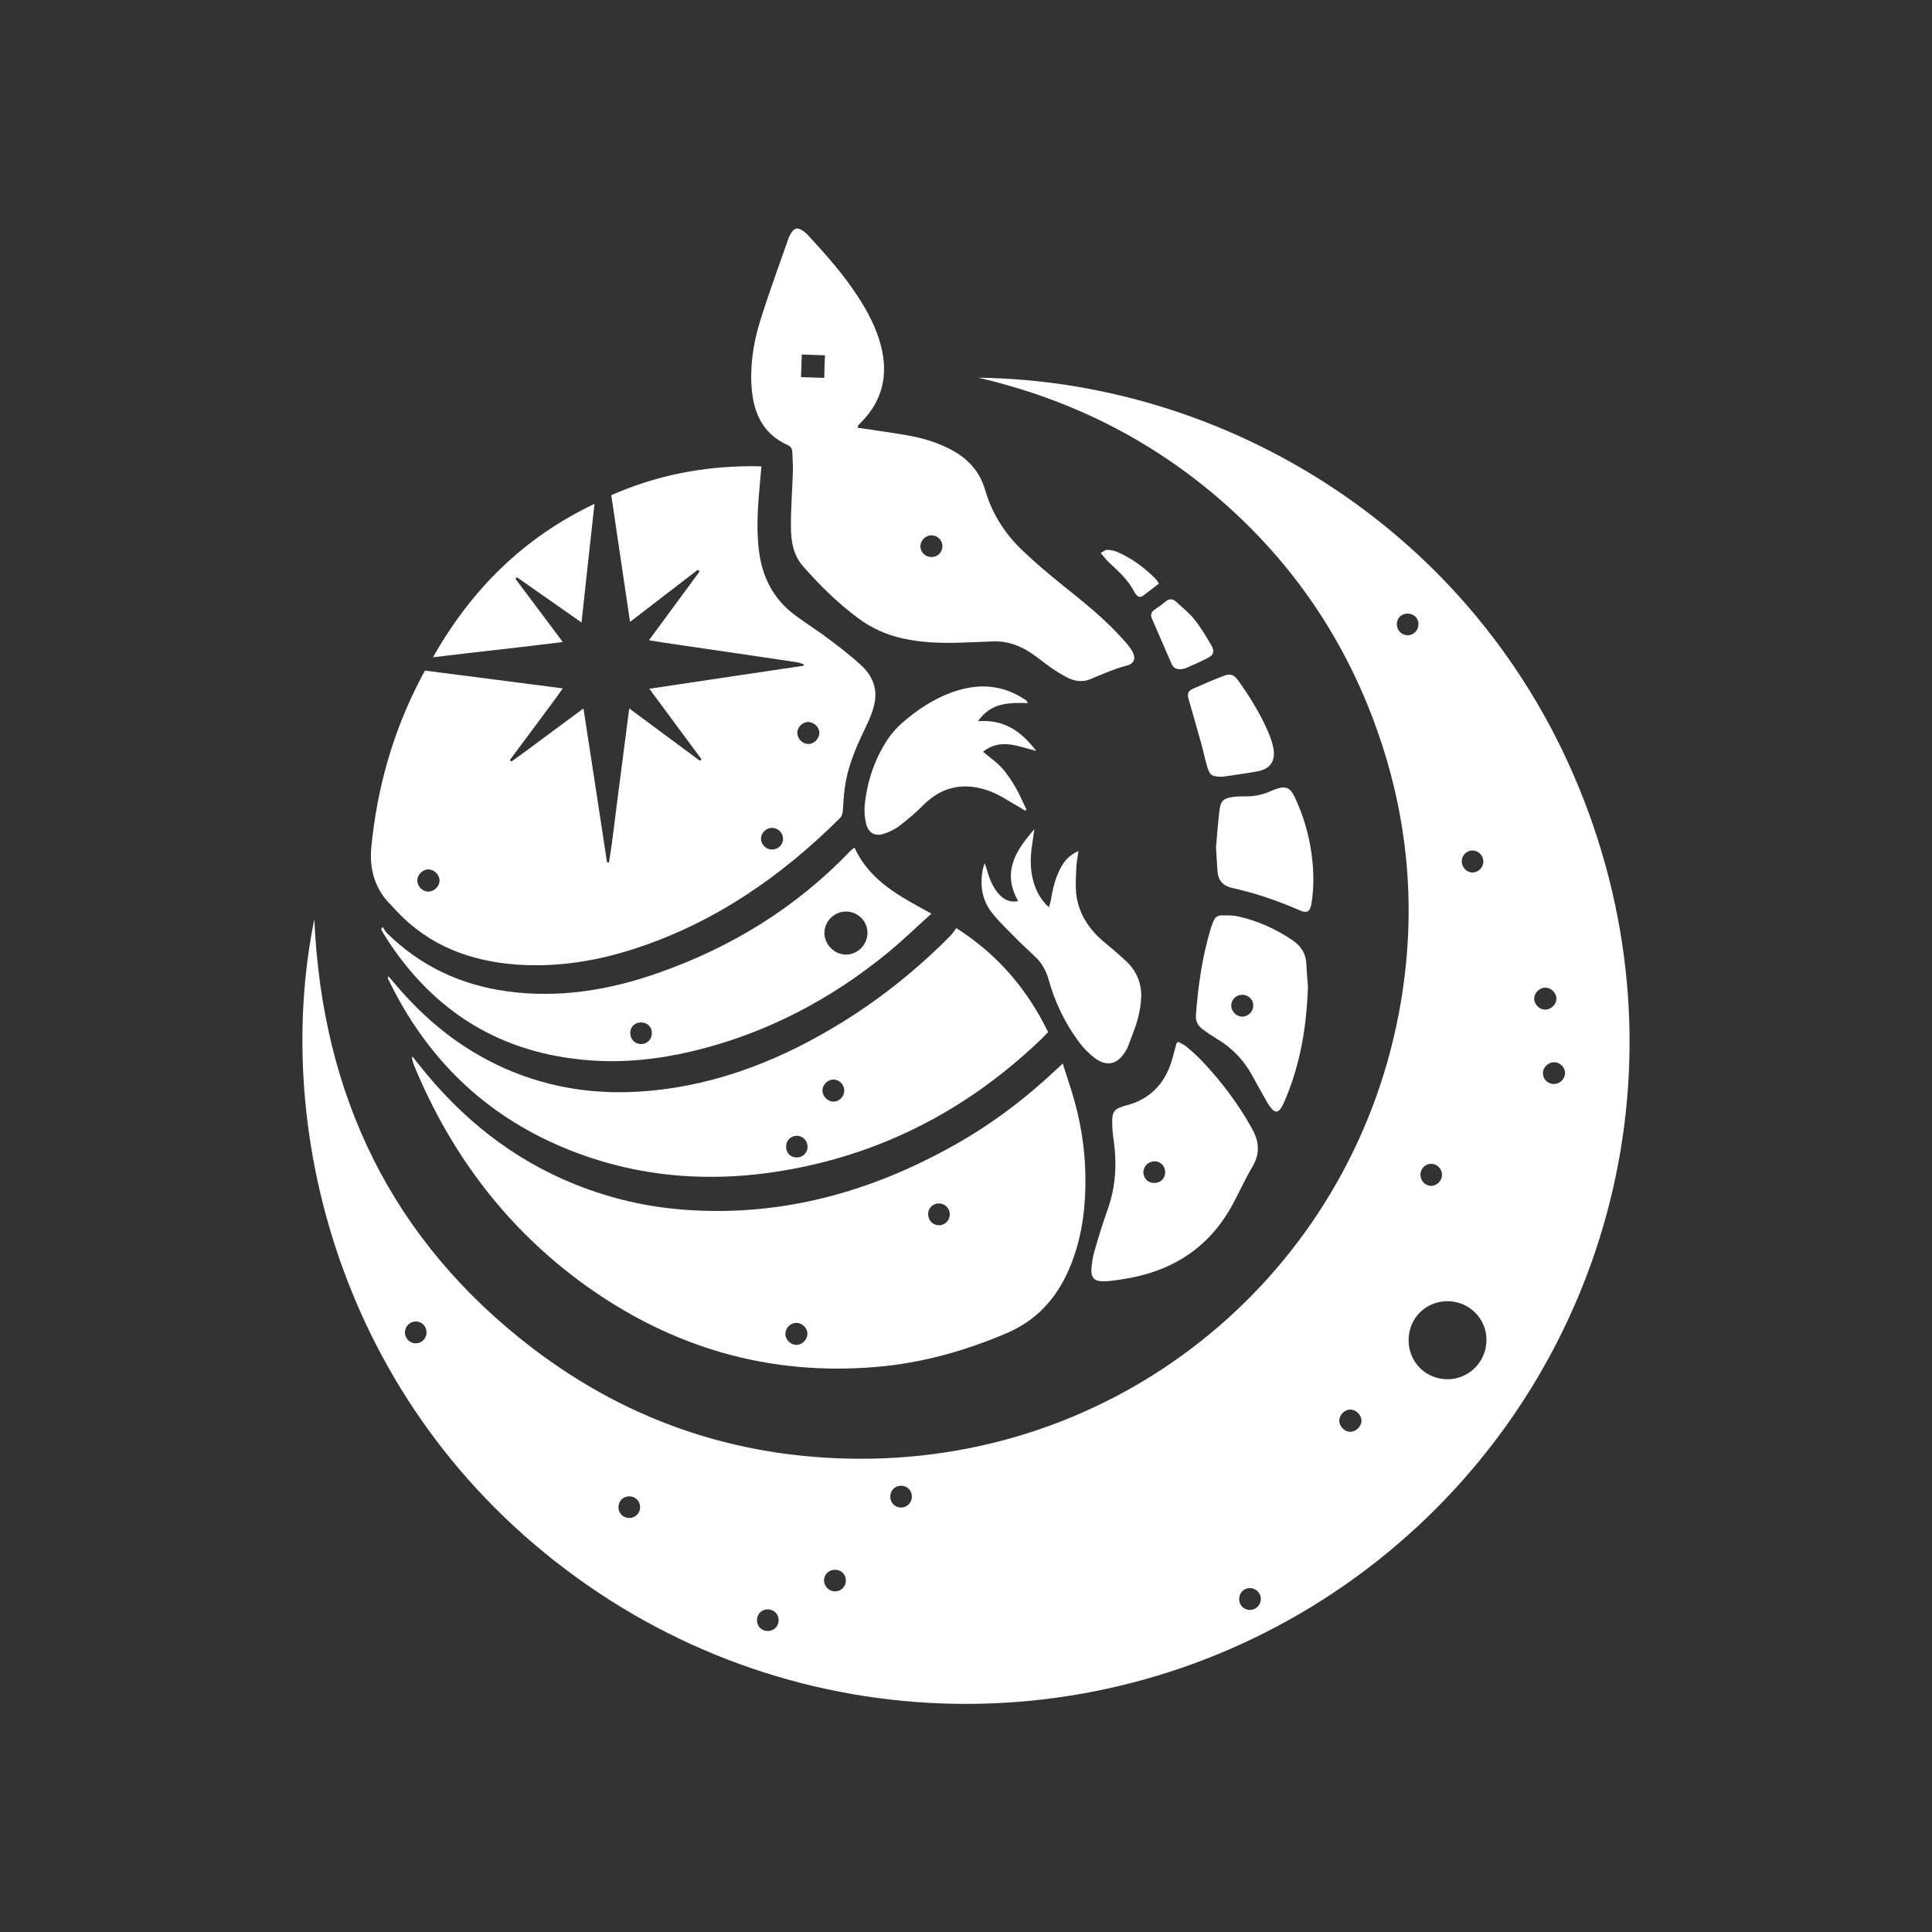
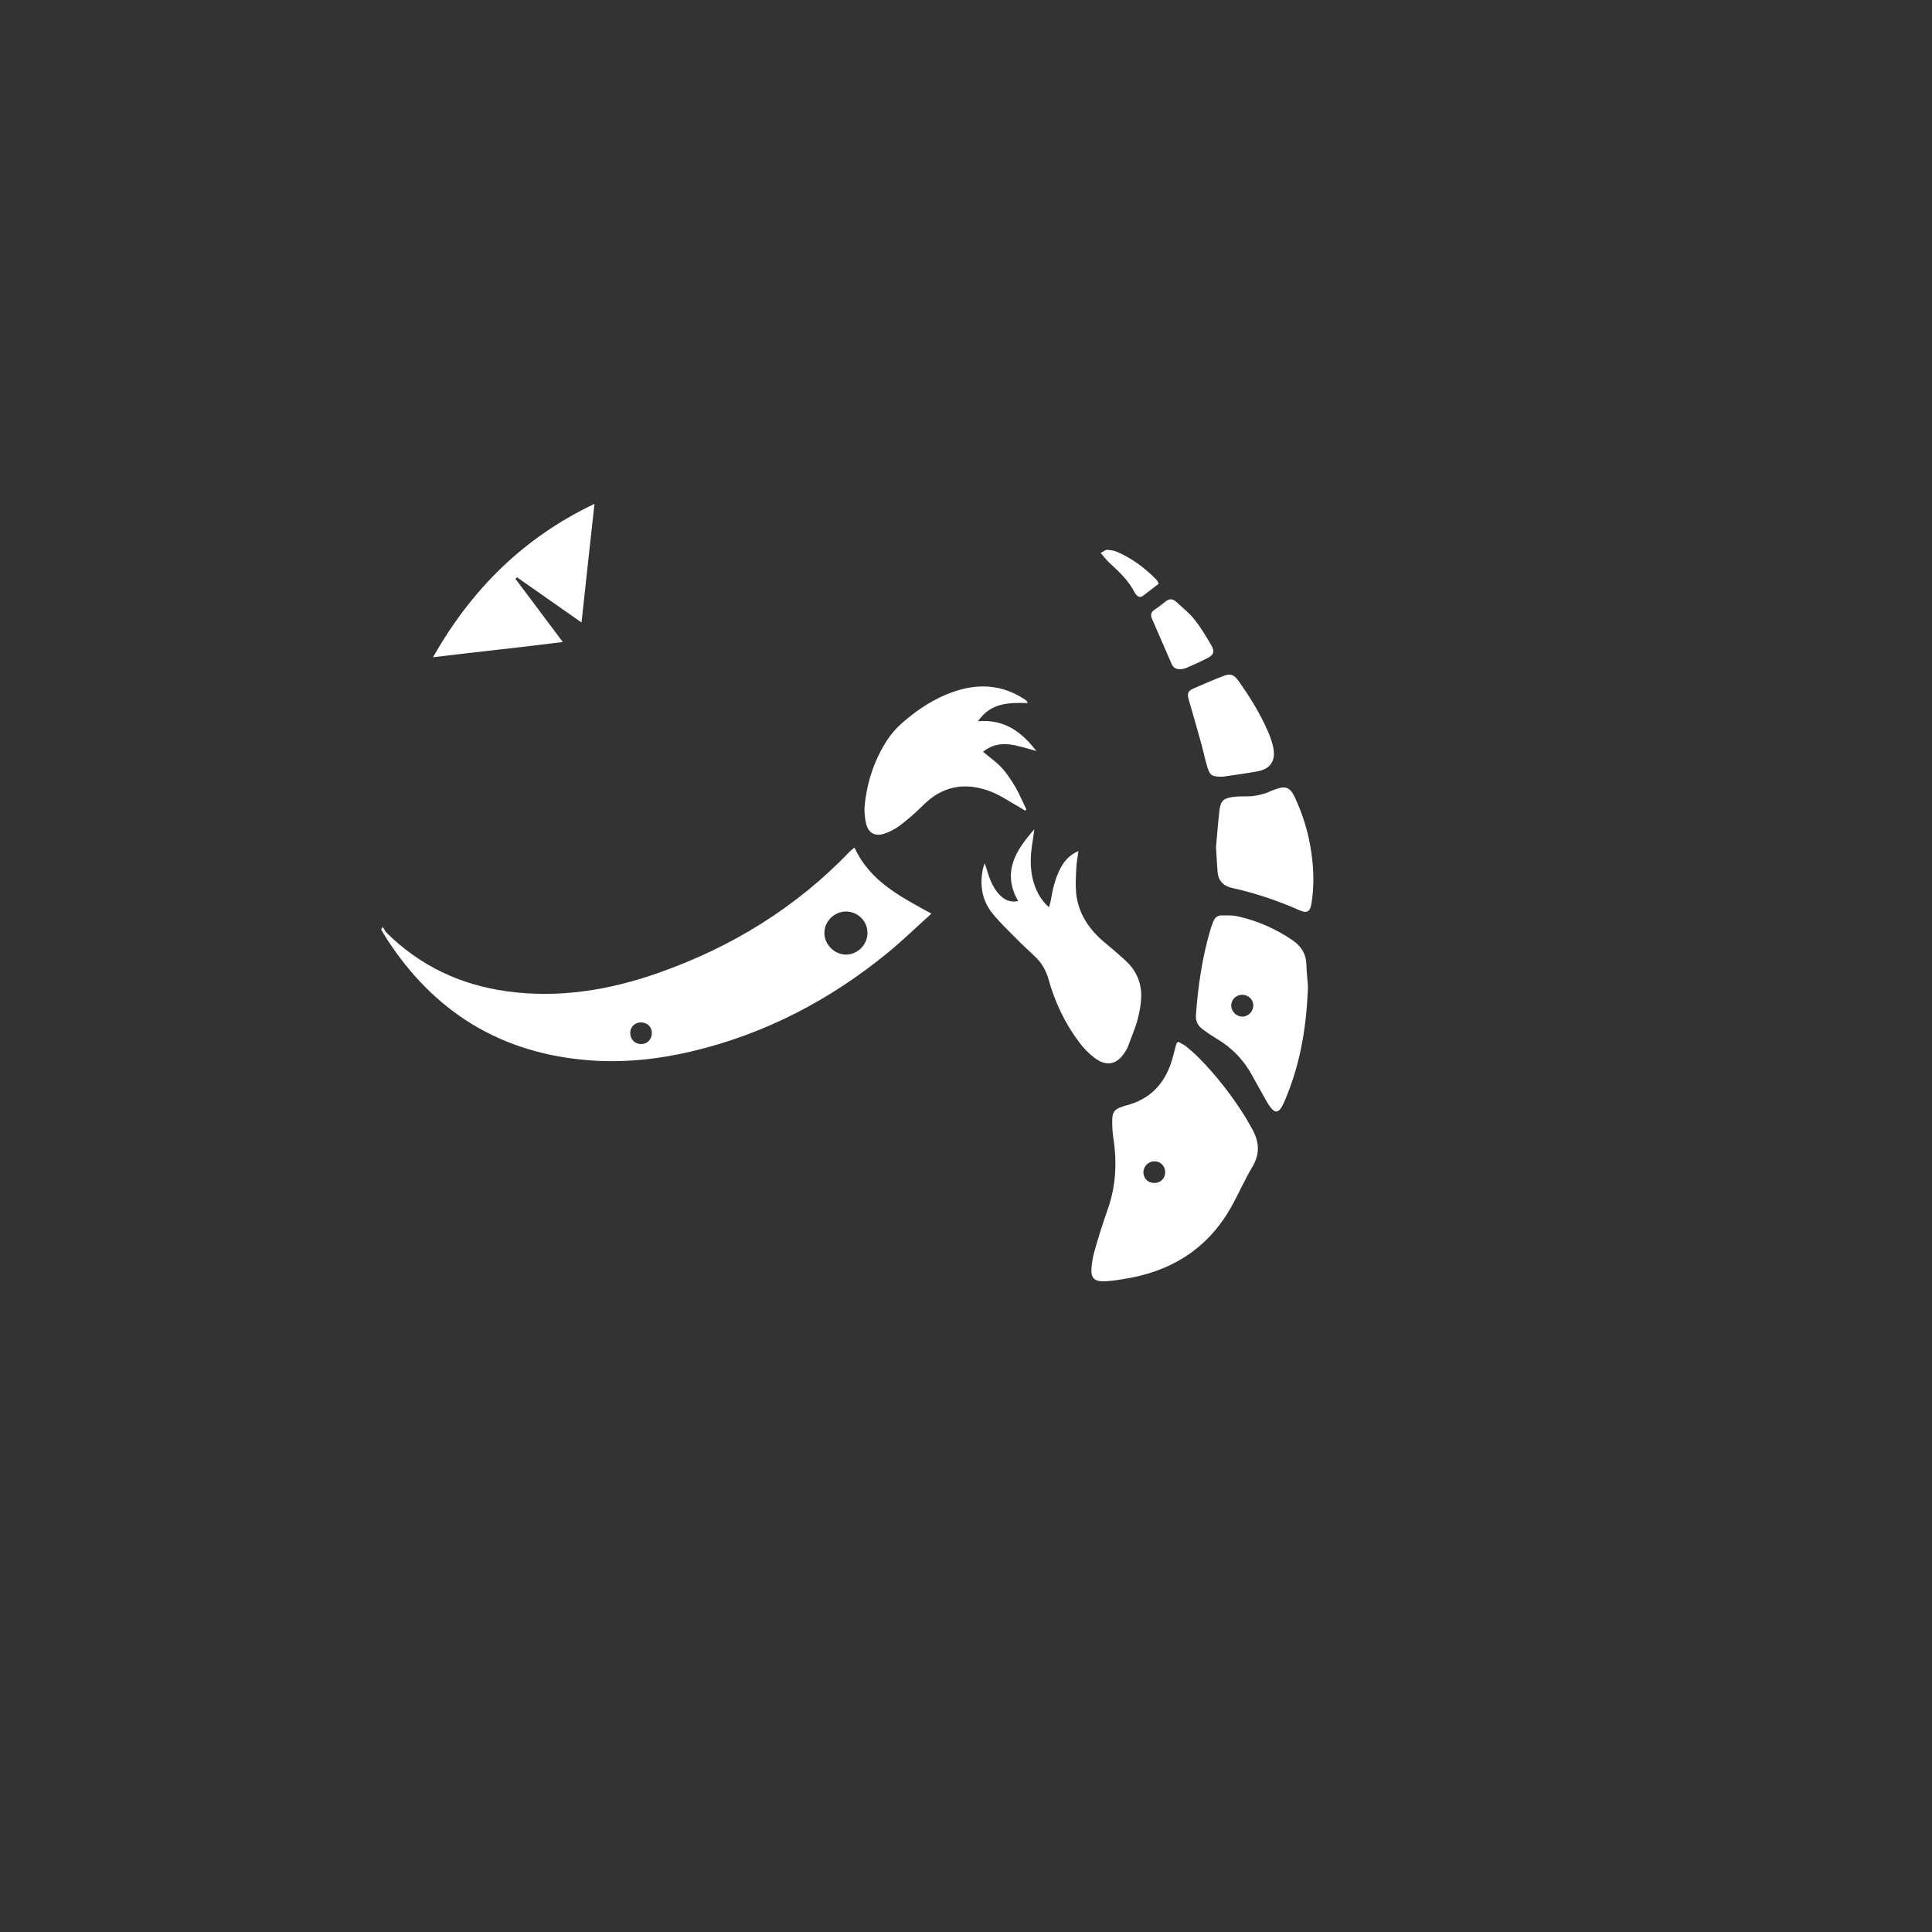
<svg xmlns="http://www.w3.org/2000/svg" version="1.1" id="Capa_1" x="0" y="0" viewBox="0 0 1000 1000" style="enable-background:new 0 0 1000 1000" xml:space="preserve">
  <rect x="0" y="0" width="1000" height="1000" fill="#333333" stroke="none" />
  <style>.st0{fill:#fff}</style>
-   <path class="st0" d="M205.5 471.8c16.9 17.9 38.3 25.8 62.4 27.5 20.9 1.4 41.2-1.9 61-8.4 41-13.4 75.4-37.2 105.7-67.3 1.4-1.4 1.6-2.9 1.7-4.7.3-4.8.6-9.7 1.5-14.5 1.9-10.2 6.2-19.6 10.7-28.9 1.9-3.9 3.6-8.2 4.3-12.4 1.3-7.4-1.7-13.8-7-18.7-5.3-4.9-11-9.3-16.8-13.6-5.5-4.2-11.4-7.9-17-12-12.1-8.8-18-21-19.4-35.7-1.1-10.9-.3-21.8.7-32.7.3-2.9.5-5.7.8-9-1.5 0-3-.1-4.5-.1-25.7 0-49.8 4.7-73.2 15 3.2 21.8 6.4 43.3 9.7 65.6 12.2-9.4 23.6-18.2 35.1-27l.9.9c-8.6 11.7-17.1 23.3-26.2 35.6 5.5.9 10.2 1.6 15 2.3 20.5 3 41.1 6 61.7 9.1 1.2.2 2.3.7 3.4 1 0 .3-.1.5-.1.8-26.3 3.9-52.6 7.8-79.8 11.9 9.3 12.6 18.2 24.6 27 36.5l-.8.8c-12-8.9-24-17.8-36.6-27.1-1.8 13.9-3.5 27-5.2 40.1-1.8 13.2-3.1 26.4-5.3 39.6h-1c-4-26.3-8-52.6-12.2-79.7-4.8 3.5-8.9 6.6-13 9.6-4 3-8 6-12.1 9s-8.1 6-12.2 8.9c-.3-.3-.5-.6-.8-.8 4.5-6.1 9.1-12.2 13.6-18.3 4.5-6.1 9.1-12.1 13.8-18.8-24.3-3.1-47.6-6.2-71.3-9.2-1.1 1.9-1.9 3.3-2.6 4.8-14.1 27.2-22.2 56-25.2 86.5-1 10.6 1.3 19.8 8.2 28 1.8 1.7 3.4 3.6 5.1 5.4zm213.1-98.1c3 .2 5.6 2.9 5.5 5.8-.1 2.9-2.8 5.6-5.7 5.6-3 0-5.7-2.7-5.7-5.7-.1-3.1 2.8-5.8 5.9-5.7zm-24.7 60.1c.2-3 2.9-5.4 5.9-5.3 3 .1 5.6 2.7 5.5 5.7 0 3.1-2.6 5.5-5.7 5.5h-.4c-3-.2-5.5-2.9-5.3-5.9zM221.7 450c2.9 0 5.7 2.6 5.8 5.6.1 2.9-2.5 5.7-5.5 5.9h-.3c-3 0-5.8-2.8-5.7-5.8 0-3 2.8-5.7 5.7-5.7zM214.7 552.4c19 45.5 47.8 83.6 87.9 112.6 45.1 32.5 95.5 47.3 151.2 42.5 23.3-2 45.4-8.2 66.9-17.3 15.6-6.6 26-17.9 32.6-33.2 5.9-13.6 8.2-28 8.5-42.7.3-15.1-1.6-30-5.7-44.6-1.7-6.2-3.9-12.3-6-19.2-1.9 1.7-2.8 2.6-3.8 3.5-16 15-33.4 28.1-52.5 38.8-43.2 24.2-89.1 37-139 33.4-19.6-1.4-38.4-5.7-56.7-13-32.8-13.1-59.2-34.3-81-61.8-1.2-1.5-2.3-2.9-3.7-4.6-.1.8-.2 1-.1 1.3.4 1.5.8 2.9 1.4 4.3zm271.1 70.5c3.1-.1 5.6 2.2 5.8 5.3.2 3.3-2.4 6-5.6 6-3.1 0-5.5-2.4-5.6-5.6-.1-3.1 2.2-5.6 5.4-5.7zM412 684.7c3.1-.1 6 2.6 5.9 5.8-.1 3-2.7 5.6-5.7 5.6s-5.6-2.6-5.7-5.6c0-3 2.5-5.7 5.5-5.8z" />
-   <path class="st0" d="M407.8 230.4c1.5.7 2.2 1.8 2.3 3.5.1 3.4.4 6.8.3 10.1-.3 9.6-1.1 19.1-1 28.7 0 7.3 1.1 14.5 6.2 20.3 8.6 9.9 18 19.1 28.6 27 6.9 5.1 14.4 8.5 22.8 10.4 10.3 2.3 20.7 2.6 31.2 2.2l15.9-.6c7.4-.3 13.9 2.2 19.9 6.2 3.3 2.2 6.3 4.8 9.6 7.1 2.9 2 5.9 3.9 9 5.5 3.7 1.8 7.7 2.4 11.6.8 6.4-2.7 12.6-5.4 19.3-7.2 3.8-1 4.5-4 2.5-7.4-1.4-2.4-3.3-4.5-5.2-6.6-9.1-10.1-19.7-18.6-30.3-27.1-7.4-5.9-14.6-12-21.4-18.5-9-8.6-15.6-18.9-19.1-30.9-2.9-10.1-9.3-16.9-18.4-21.5-7-3.6-14.5-5.8-22.2-7.1-8.4-1.5-16.9-2.6-25.5-3.9.2-.7.1-1 .3-1.2.5-.6 1-1.1 1.5-1.6 11.2-11.3 14.2-24.7 10.2-39.9-2.4-9.1-6.7-17.3-11.8-25.1-7.5-11.6-16.6-21.8-25.9-31.9-.6-.6-1.3-1.3-2-1.8-1.4-1-2.5-1.6-3.5-1.6-1.4 0-2.5 1-3.6 3-.3.5-.6 1-.8 1.6-5 14.3-10.3 28.6-14.8 43.1-3.3 10.6-5.1 21.5-4.6 32.7.7 13.7 5.1 25.6 18.9 31.7zm74.4 46.7c3.1 0 5.6 2.5 5.6 5.6 0 3.1-2.4 5.6-5.5 5.6h-.2c-3.1 0-5.5-2.3-5.7-5.3-.1-3.2 2.6-6 5.8-5.9zM415 183.5l12 .4-.4 11.7-12-.4.4-11.7zM291.7 594c37.8 15.8 77.1 18.6 117.2 11.3 50.3-9.2 93.5-32.3 130.3-67.7 1.1-1.1 2.2-2.3 3.3-3.4-10.8-22.1-25.9-40-47.5-53.8-1.2 1.6-2.2 3.1-3.5 4.4-16.5 16.6-34.6 31.2-54.4 43.6-31.3 19.5-64.8 33.1-101.9 36.3-25.4 2.2-50-1.2-73.5-11.5-23-10.1-41.9-25.5-57.9-44.7-.9-1.1-1.9-2.2-2.9-3.2-.2.7-.1 1.2.1 1.6 19.4 40.3 49.3 69.8 90.7 87.1zm139.6-35.2c3-.1 5.6 2.5 5.7 5.5.1 3-2.3 5.7-5.3 5.9h-.3c-3 0-5.7-2.7-5.7-5.8 0-2.9 2.6-5.6 5.6-5.6zm-18.9 29.1c3.1 0 5.5 2.4 5.6 5.5.1 3.1-2.3 5.6-5.4 5.7h-.2c-3.1 0-5.4-2.2-5.5-5.3-.2-3.3 2.2-5.9 5.5-5.9z" />
  <path class="st0" d="M439.9 440.7c-27.9 29.1-61.3 49.6-99.2 62.9-25.3 8.9-51.4 13.2-78.3 9.5-24-3.3-44.8-13.1-62.1-30.1-.9-.9-1.5-2.1-2.2-3.2-.8 1-.8 1.3-.7 1.5.8 1.4 1.6 2.8 2.5 4.2 24.6 38.3 59.4 59.8 105 63.3 17.9 1.4 35.7-.5 53.1-4.6 38-9 71.7-26.6 101.8-51.3 7.5-6.2 14.5-13 22.3-20-16.2-8.9-31.9-16.8-39.8-34.2-1.1.8-1.8 1.4-2.4 2zm-107.8 99.7h-.3c-3.2 0-5.6-2.5-5.6-5.7s2.4-5.5 5.6-5.5c3.2 0 5.6 2.3 5.6 5.4.1 3.1-2.2 5.7-5.3 5.8zM449 482.7c.1 6.1-4.9 11.3-11 11.4h-.1c-6 0-11.2-5.2-11.2-11.2 0-5.9 4.9-10.9 10.9-11.1 6.2-.1 11.3 4.7 11.4 10.9zM570.8 663.2c3.2 0 6.5-.5 9.7-1 24.8-3.6 44.3-15.3 56.8-37.5 3.8-6.8 6.9-14 10.9-20.7 4.4-7.3 3.4-13.9-.7-20.7-.9-1.5-1.7-3.1-2.6-4.6-7-11.3-15.1-21.8-24.5-31.3-2.1-2.1-4.3-4-6.6-5.9-1.2-.9-2.7-1.5-4-2.3-.5.6-.8.8-.9 1-.5 2-1.1 4-1.6 6-3.4 13.8-11.4 23-25.6 26.3-.3.1-.5.2-.8.3-3.8 1.2-5.1 2.7-5.2 6.6-.1 3.1.1 6.2.5 9.2 2 12.7 1.5 25.2-2.9 37.5-2.5 7.1-4.8 14.3-6.8 21.5-.9 3.1-1.4 6.3-1.6 9.5-.2 4.3 1.7 6.1 5.9 6.1zm27-62.1c3.1.1 5.4 2.7 5.3 5.8-.1 3.1-2.4 5.4-5.6 5.4h-.1c-3.2 0-5.5-2.3-5.6-5.5.1-3.3 2.7-5.8 6-5.7zM566.6 547.6c6.3 4.7 11.8 3.4 15.9-3.4.6-.9 1.1-1.8 1.4-2.7 1.7-4.7 3.7-9.3 5-14.1 1-3.8 1.7-7.8 1.8-11.7.1-7.1-2.6-13.3-7.8-18.2-4.1-3.8-8.4-7.4-12.7-11-7.2-6.5-12.2-14.4-13.2-24.2-.4-4.4-.1-8.8.1-13.2.1-2.7.7-5.4 1.1-8.6-4.6 2-7.2 5-9.2 8.7-2.9 5.4-4.2 11.3-5.2 17.3-.2.9-.5 1.8-.9 3.1-4.6-4.2-6.9-9-8.3-14.4-1.4-5.7-1.3-11.4-.5-17.1.4-3 .9-5.9 1.3-8.9-9.5 10.8-17 22.1-8.4 37.2-4.1.8-6.9-.6-9.3-2.9-3.1-3.1-4.9-7-6.2-11.1-.5-1.6-1-3.2-1.8-5.6-.5 1.3-.7 1.8-.8 2.3-.2.9-.4 1.7-.5 2.6-1.2 7.8.4 15.1 5.4 21.2 3.7 4.6 8 8.6 12.1 12.8 3.5 3.6 7.3 6.9 10.8 10.4 2.9 3 4.8 6.6 6 10.7 3.3 11.9 8.5 22.9 16 32.8 2.1 2.9 4.9 5.7 7.9 8zM658 573.6c2 2.4 3.5 2.3 5.2-.3.9-1.5 1.6-3.1 2.3-4.8 7.6-18.2 10.8-37.2 11.5-58-.2-3-.7-7.1-.8-11.2-.2-5.7-2.8-9.7-7.4-12.8-8.8-5.9-18.3-10.1-28.6-12.3-1.6-.3-3.2-.4-4.8-.4h-3.1c-2.1 0-3.6 1.2-4.3 3.2-.5 1.4-1.1 2.7-1.5 4.2-4.3 14.5-6.4 29.3-7.5 44.3-.2 3.2 1.1 5.4 3.4 7.2 2.4 1.8 4.8 3.4 7.3 4.9 8 4.7 14.1 11.1 18.5 19.2 2.2 4 4.4 8 6.7 12 .9 1.7 1.9 3.4 3.1 4.8zm-14.8-47.4h-.2c-2.9 0-5.5-2.4-5.7-5.4-.2-3.1 2.2-5.7 5.3-5.9 3.3-.2 6.1 2.3 6.1 5.5 0 3.1-2.5 5.7-5.5 5.8zM532 363.9c-.5-.8-.5-1.1-.7-1.2-.4-.4-.9-.7-1.4-1-6.8-4.4-13.8-6.4-21.1-6.4-4.7 0-9.6.9-14.5 2.5-10.5 3.5-19.6 9.5-27.8 16.8-2.7 2.4-5.2 5.3-7.2 8.3-6.9 10.6-10.7 22.3-11.8 34.8-.2 2.9.2 5.9.8 8.7 1.2 4.8 4.7 6.7 9.4 5.1 2.7-.9 5.5-2.3 7.8-4 4.2-3.2 8.3-6.7 12-10.4 10.2-10.4 22.1-12.5 35.3-7.4 5.2 2 9.8 5.3 14.7 8 1 .6 2 1.2 3.1 1.9.2-.2.4-.4.7-.6-1.9-3.8-3.5-7.7-5.6-11.4-2.1-3.5-4.4-7.1-7.1-10.1-2.8-3.1-6.4-5.5-9.8-8.4 8.9-7.1 17.9-2.9 27.6-.4-7.8-10.1-16.6-16.5-30.2-15.4 6.8-9.8 16.1-9.6 25.8-9.4zM266.8 299.6c.3-.3.6-.5.8-.8 10.9 7.6 21.8 15.3 33.4 23.4 2.2-20.6 4.4-40.5 6.7-61.4-36.8 17.5-63.6 44.2-83.6 79.4 22.8-2.8 44.6-5 67.2-7.9-8.5-11.4-16.5-22-24.5-32.7zM678.9 467.1c1.3-8.5 1.1-17-.1-25.5-1.4-10.1-4.3-19.8-8.7-29.1-1.6-3.4-3.2-4.9-5.7-4.9-1.2 0-2.5.3-4.2.9-.8.3-1.7.6-2.5 1-4.2 1.9-8.7 2.8-13.3 2.7-2.1 0-4.1 0-6.2.3-4.9.7-6.4 2-7 6.9-.8 6.7-1.3 13.5-1.8 19.2.3 4.8.5 8.6.8 12.5.3 4.6 2.9 7.4 7.2 8.4 12.1 2.7 23.8 6.6 35.1 11.6 4.3 1.9 5.7.7 6.4-4zM656.2 378.4c-4-9.2-9.3-17.7-15.1-25.9-1.6-2.2-2.9-3.3-4.8-3.3-.9 0-1.9.2-3.1.7-5.2 2-10.4 4.2-15.5 6.5-3.1 1.4-3.3 2.8-2.3 6.1 2.2 7.5 4.3 15 6.4 22.5 1.1 4 1.9 8 3.1 12 1.4 4.5 2.4 5.1 8.1 5 5.3-.8 11.8-1.6 18.1-2.8 6.5-1.3 9.2-5.4 8-12-.6-3-1.6-5.9-2.9-8.8zM618.2 320.6c-2.7-3.4-6.3-6.2-9.5-9.2-.9-.8-1.8-1.2-2.7-1.2-.9 0-1.8.4-2.8 1.2-1.8 1.5-3.7 2.9-5.6 4.2-1.8 1.2-2.2 2.6-1.4 4.5 3.4 7.8 6.8 15.6 10.2 23.5.9 2 2.3 2.9 5 2.8.6-.2 1.9-.3 2.9-.8 3.5-1.5 7-3.1 10.4-4.8 3.6-1.8 4.2-3.6 2.1-7.1-2.6-4.4-5.3-9-8.6-13.1zM578.1 285.6c-1.6-.7-3.4-.9-5.1-1-.9 0-1.9.9-3.3 1.6 1.8 2.1 3 3.7 4.5 5.1 5 4.6 10 9.2 13.1 15.4.2.4.5.7.8 1.1 1 1.3 2.2 1.5 3.5.6 2.7-2 5.3-4.1 8.2-6.3-.5-.9-.9-1.7-1.5-2.3-5.9-6-12.5-10.9-20.2-14.2z" />
-   <path class="st0" d="M824.6 427.2c-50.4-146.9-185.4-230-318.2-231.7 47.4 11 89.7 32.1 126.4 64.2 36.8 32.3 63.4 71.6 79.8 117.7 16.4 45.9 20.6 93.1 12.5 141.2C702.3 653.7 587.8 752.6 451 755c-64.9 1.1-123.8-17.8-175.4-57.2-72.7-55.6-108.9-130.6-112.9-222-22.6 110.7 15 257.2 141.8 345 122.2 84.6 284.5 81.1 403-8.7 115.6-87.7 166.6-240.7 117.1-384.9zM215.2 695.3c-3.2 0-5.8-2.7-5.6-6 .2-3.1 2.8-5.4 5.8-5.3 3.1.1 5.4 2.6 5.4 5.8-.1 3-2.5 5.5-5.6 5.5zm110.5 90.4c-3.2 0-5.5-2.4-5.6-5.5 0-3.2 2.3-5.6 5.4-5.7 3.1-.1 5.7 2.2 5.8 5.3.2 3.3-2.3 5.9-5.6 5.9zm71.7 58.5h-.2c-3.2-.1-5.4-2.5-5.4-5.7.1-3.1 2.4-5.5 5.6-5.5 3.1 0 5.6 2.4 5.6 5.5.1 3.2-2.4 5.7-5.6 5.7zm34.8-20.5c-3.1 0-5.6-2.5-5.7-5.6 0-3.1 2.4-5.5 5.5-5.6 3.2-.1 5.7 2.2 5.8 5.3.2 3.2-2.3 5.9-5.6 5.9zm34.2-43.4c-3.2 0-5.6-2.5-5.6-5.6 0-3.4 2.5-5.8 5.9-5.7 3.1.2 5.4 2.7 5.3 5.8-.1 3.1-2.6 5.5-5.6 5.5zm180.7 53h-.2c-3 0-5.4-2.3-5.5-5.4-.1-3.2 2.1-5.7 5.2-5.9 3.2-.2 6 2.4 6 5.6 0 3.1-2.5 5.7-5.5 5.7zm51.8-92.2c-2.9 0-5.7-2.7-5.7-5.7 0-3.1 2.9-6 6-5.8 2.9.2 5.6 3 5.5 5.9-.1 2.9-2.9 5.6-5.8 5.6zm63.4-300.9c3 .1 5.5 2.7 5.5 5.7s-2.5 5.6-5.5 5.7h-.1c-3.1 0-5.7-2.7-5.6-6 .1-3 2.7-5.5 5.7-5.4zM741 602.4c3 .1 5.5 2.8 5.4 5.8-.1 3-2.7 5.6-5.6 5.6-3.2 0-5.7-2.7-5.6-6 .2-3.2 2.8-5.6 5.8-5.4zm-12.2-273.6h-.2c-3 0-5.4-2.3-5.6-5.3-.2-3.2 2-5.7 5.2-5.9 3.4-.2 6 2.2 6 5.5 0 3.1-2.4 5.6-5.4 5.7zm20.6 385.1h-.2c-11.2 0-20.1-8.9-20.1-20.1-.1-11.4 8.8-20.3 20.1-20.3 11.2 0 20.3 9 20.2 20.2-.1 11.1-9 20.1-20 20.2zm44.7-196.8c-.1-3.1 2.7-6 5.9-5.9 3 .1 5.6 2.8 5.6 5.7 0 2.9-2.7 5.6-5.7 5.7h-.1c-2.9 0-5.6-2.6-5.7-5.5zm10.2 44c-3.1 0-5.7-2.5-5.7-5.5-.1-3.1 2.8-5.9 6-5.8 3 .1 5.6 2.8 5.5 5.8-.2 3-2.8 5.5-5.8 5.5zM417.8 194.2s-.1 0 0 0c-.1 0 0 0 0 0zM418.8 194.7s-.1 0-.1-.1c0 .1 0 .1.1.1zM423.5 184.6c-.1-.1-.2-.1-.3-.2.1.1.2.1.3.2zM424 184.8c-.1-.1-.2-.1-.3-.2.1.1.2.2.3.2zM423 184.3c-.1 0-.2-.1-.3-.1.1.1.2.1.3.1zM421.9 184c-.1 0-.2 0-.4-.1.2.1.3.1.4.1zM424.4 185.1c-.1-.1-.2-.1-.3-.2.1.1.2.2.3.2zM418.3 194.5s-.1 0-.1-.1c0 .1 0 .1.1.1zM422.5 184.2c-.1 0-.2-.1-.4-.1.1 0 .2 0 .4.1zM415.9 192.3zM415.2 190.3c0-.2 0-.4-.1-.5.1.2.1.3.1.5zM416.2 192.8c0-.1 0-.1 0 0 0-.1 0-.1 0 0zM417 193.6c-.1 0-.1-.1 0 0-.1-.1-.1 0 0 0zM416.6 193.2s-.1-.1 0 0c-.1-.1 0 0 0 0zM417.4 193.9c-.1 0-.1 0 0 0-.1 0-.1 0 0 0zM415.3 190.8zM415.5 191.4c0-.1 0-.1 0 0 0-.1 0-.1 0 0zM415.7 191.9c0-.1 0-.1 0 0 0-.1 0-.1 0 0zM426 187c0 .1.1.2.1.2s-.1-.1-.1-.2zM425.7 186.5c.1.1.1.2.2.2-.1 0-.2-.1-.2-.2zM419.8 195h-.2.2zM420.3 195.1h-.2.2zM425.4 186.1c.1.1.1.2.2.2-.1-.1-.2-.1-.2-.2zM426.4 188.1c0 .1 0 .2.1.2-.1 0-.1-.1-.1-.2zM426.5 188.7v.2-.2zM420.9 195.2h.1-.3c.1-.1.1 0 .2 0zM426.2 187.5c0 .1.1.2.1.2s-.1-.1-.1-.2zM419.3 194.9h-.1.1zM424.6 185.3c.1.1.2.1.2.2 0-.1-.1-.1-.2-.2zM420.9 183.9h.4-.4zM425 185.7c.1.1.1.2.2.2-.1-.1-.1-.2-.2-.2zM418.2 194.4c-.1-.1-.2-.1-.4-.2.1.1.2.2.4.2zM418.6 194.7c-.1-.1-.2-.1-.4-.2.2.1.3.1.4.2zM416.9 193.5l-.3-.3.3.3zM416.5 193.1l-.3-.3.3.3zM420.7 195.1h-.4.4zM417.7 194.2c-.1-.1-.2-.2-.3-.2.1 0 .2.1.3.2zM419.1 194.9c-.1 0-.3-.1-.4-.1.2 0 .3 0 .4.1zM419.6 195c-.1 0-.3-.1-.4-.1.2.1.3.1.4.1zM417.3 193.9l-.3-.3.3.3zM420.2 195.1c-.1 0-.3 0-.4-.1.1.1.2.1.4.1zM424.1 184.9c-.1 0-.1-.1-.2-.1.1.1.2.1.2.1zM421.5 184h-.2.2zM425.6 186.3c.1.1.1.1.1.2-.1 0-.1-.1-.1-.2zM425.8 186.8c0 .1.1.2.1.2 0-.1 0-.1-.1-.2zM424.8 185.5l.2.2-.2-.2zM420.5 183.9h.5-.5zM425.2 185.9l.2.2-.2-.2zM426.5 188.9v.6c.1-.2.1-.4 0-.6z" />
-   <path class="st0" d="M426.1 187.3c0 .1.1.2.1.3 0-.1-.1-.2-.1-.3zM426.4 188.3c0 .1 0 .2.1.4 0-.1 0-.3-.1-.4zM426.3 187.8c0 .1.1.2.1.3 0-.1-.1-.2-.1-.3zM422.1 184.1h-.2c.1-.1.1 0 .2 0zM415.4 191.3c-.1-.1-.1-.3-.1-.4 0 .1.1.2.1.4zM415.6 191.8c-.1-.1-.1-.3-.2-.4.1.1.2.2.2.4zM415.9 192.2c-.1-.1-.1-.3-.2-.4 0 .2.1.3.2.4zM415.3 190.8c0-.1-.1-.3-.1-.4 0 .1.1.2.1.4zM423.2 184.4c-.1 0-.1-.1-.2-.1.1.1.1.1.2.1zM422.6 184.2c-.1 0-.1 0-.2-.1.1.1.2.1.2.1zM424.6 185.3c-.1 0-.1-.1-.2-.1.1 0 .1 0 .2.1zM416.2 192.7c-.1-.1-.2-.2-.2-.4 0 .2.1.3.2.4zM423.7 184.7c-.1 0-.1-.1-.2-.1.1 0 .1 0 .2.1z" />
</svg>